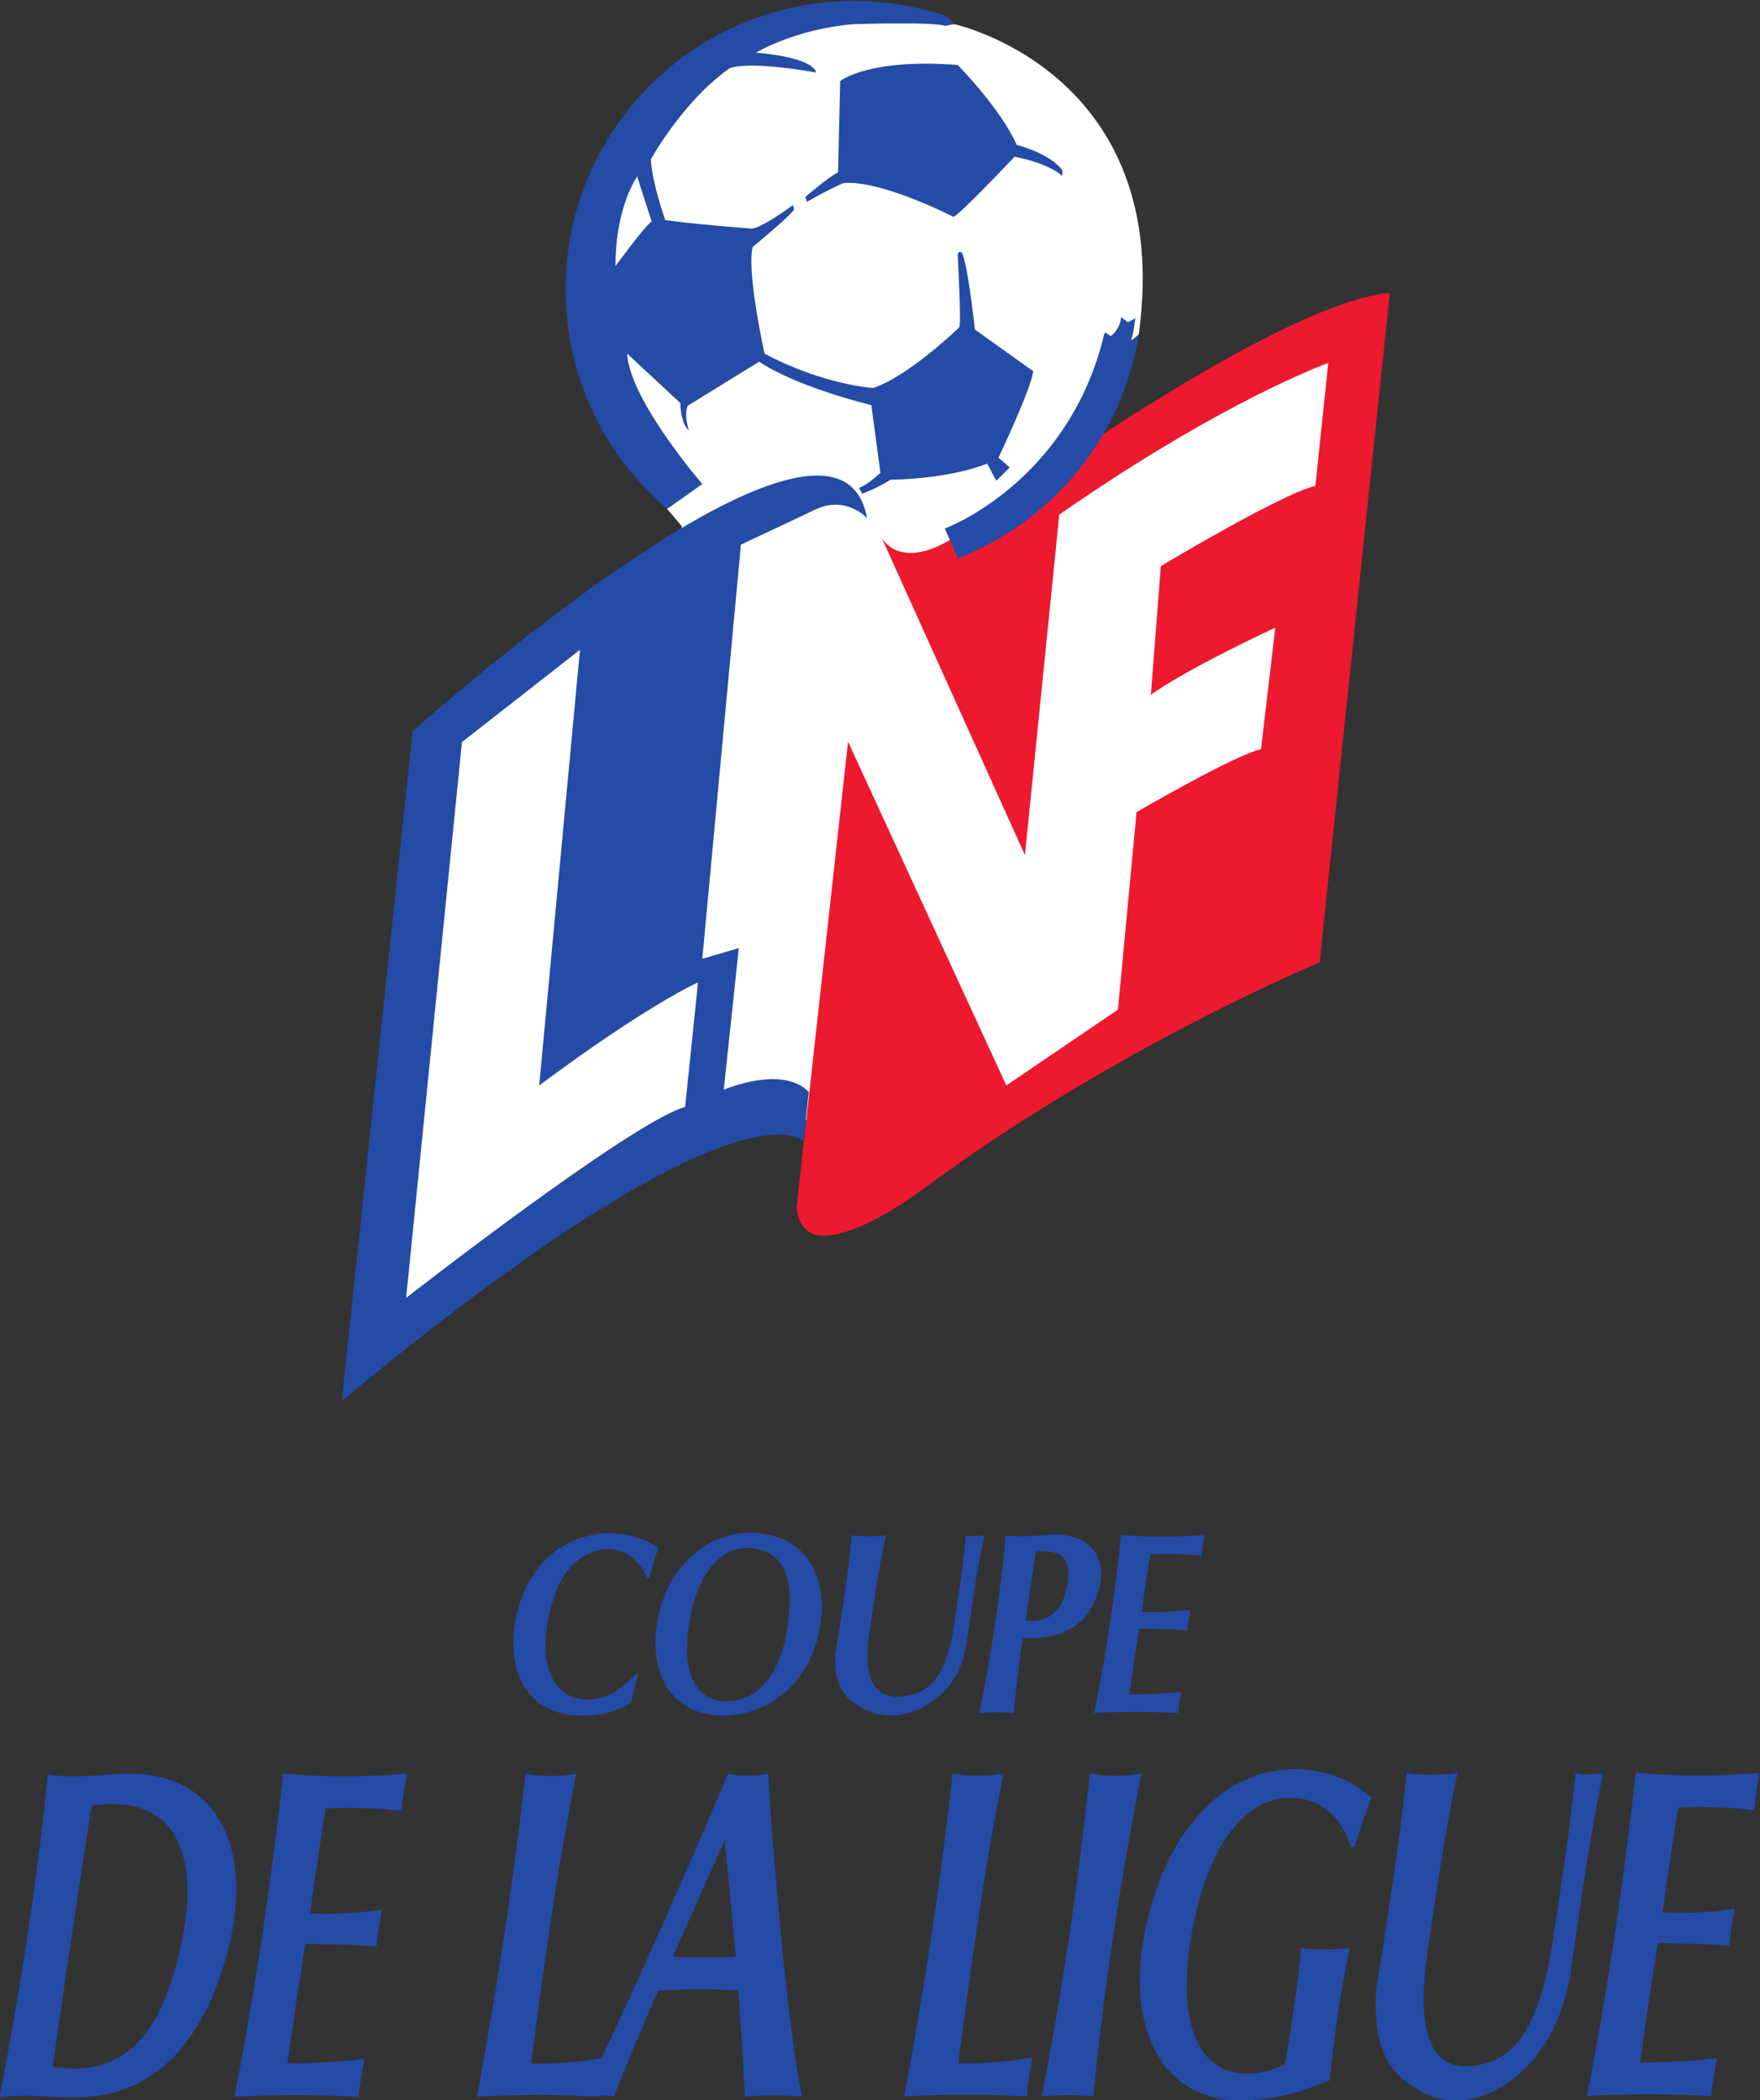
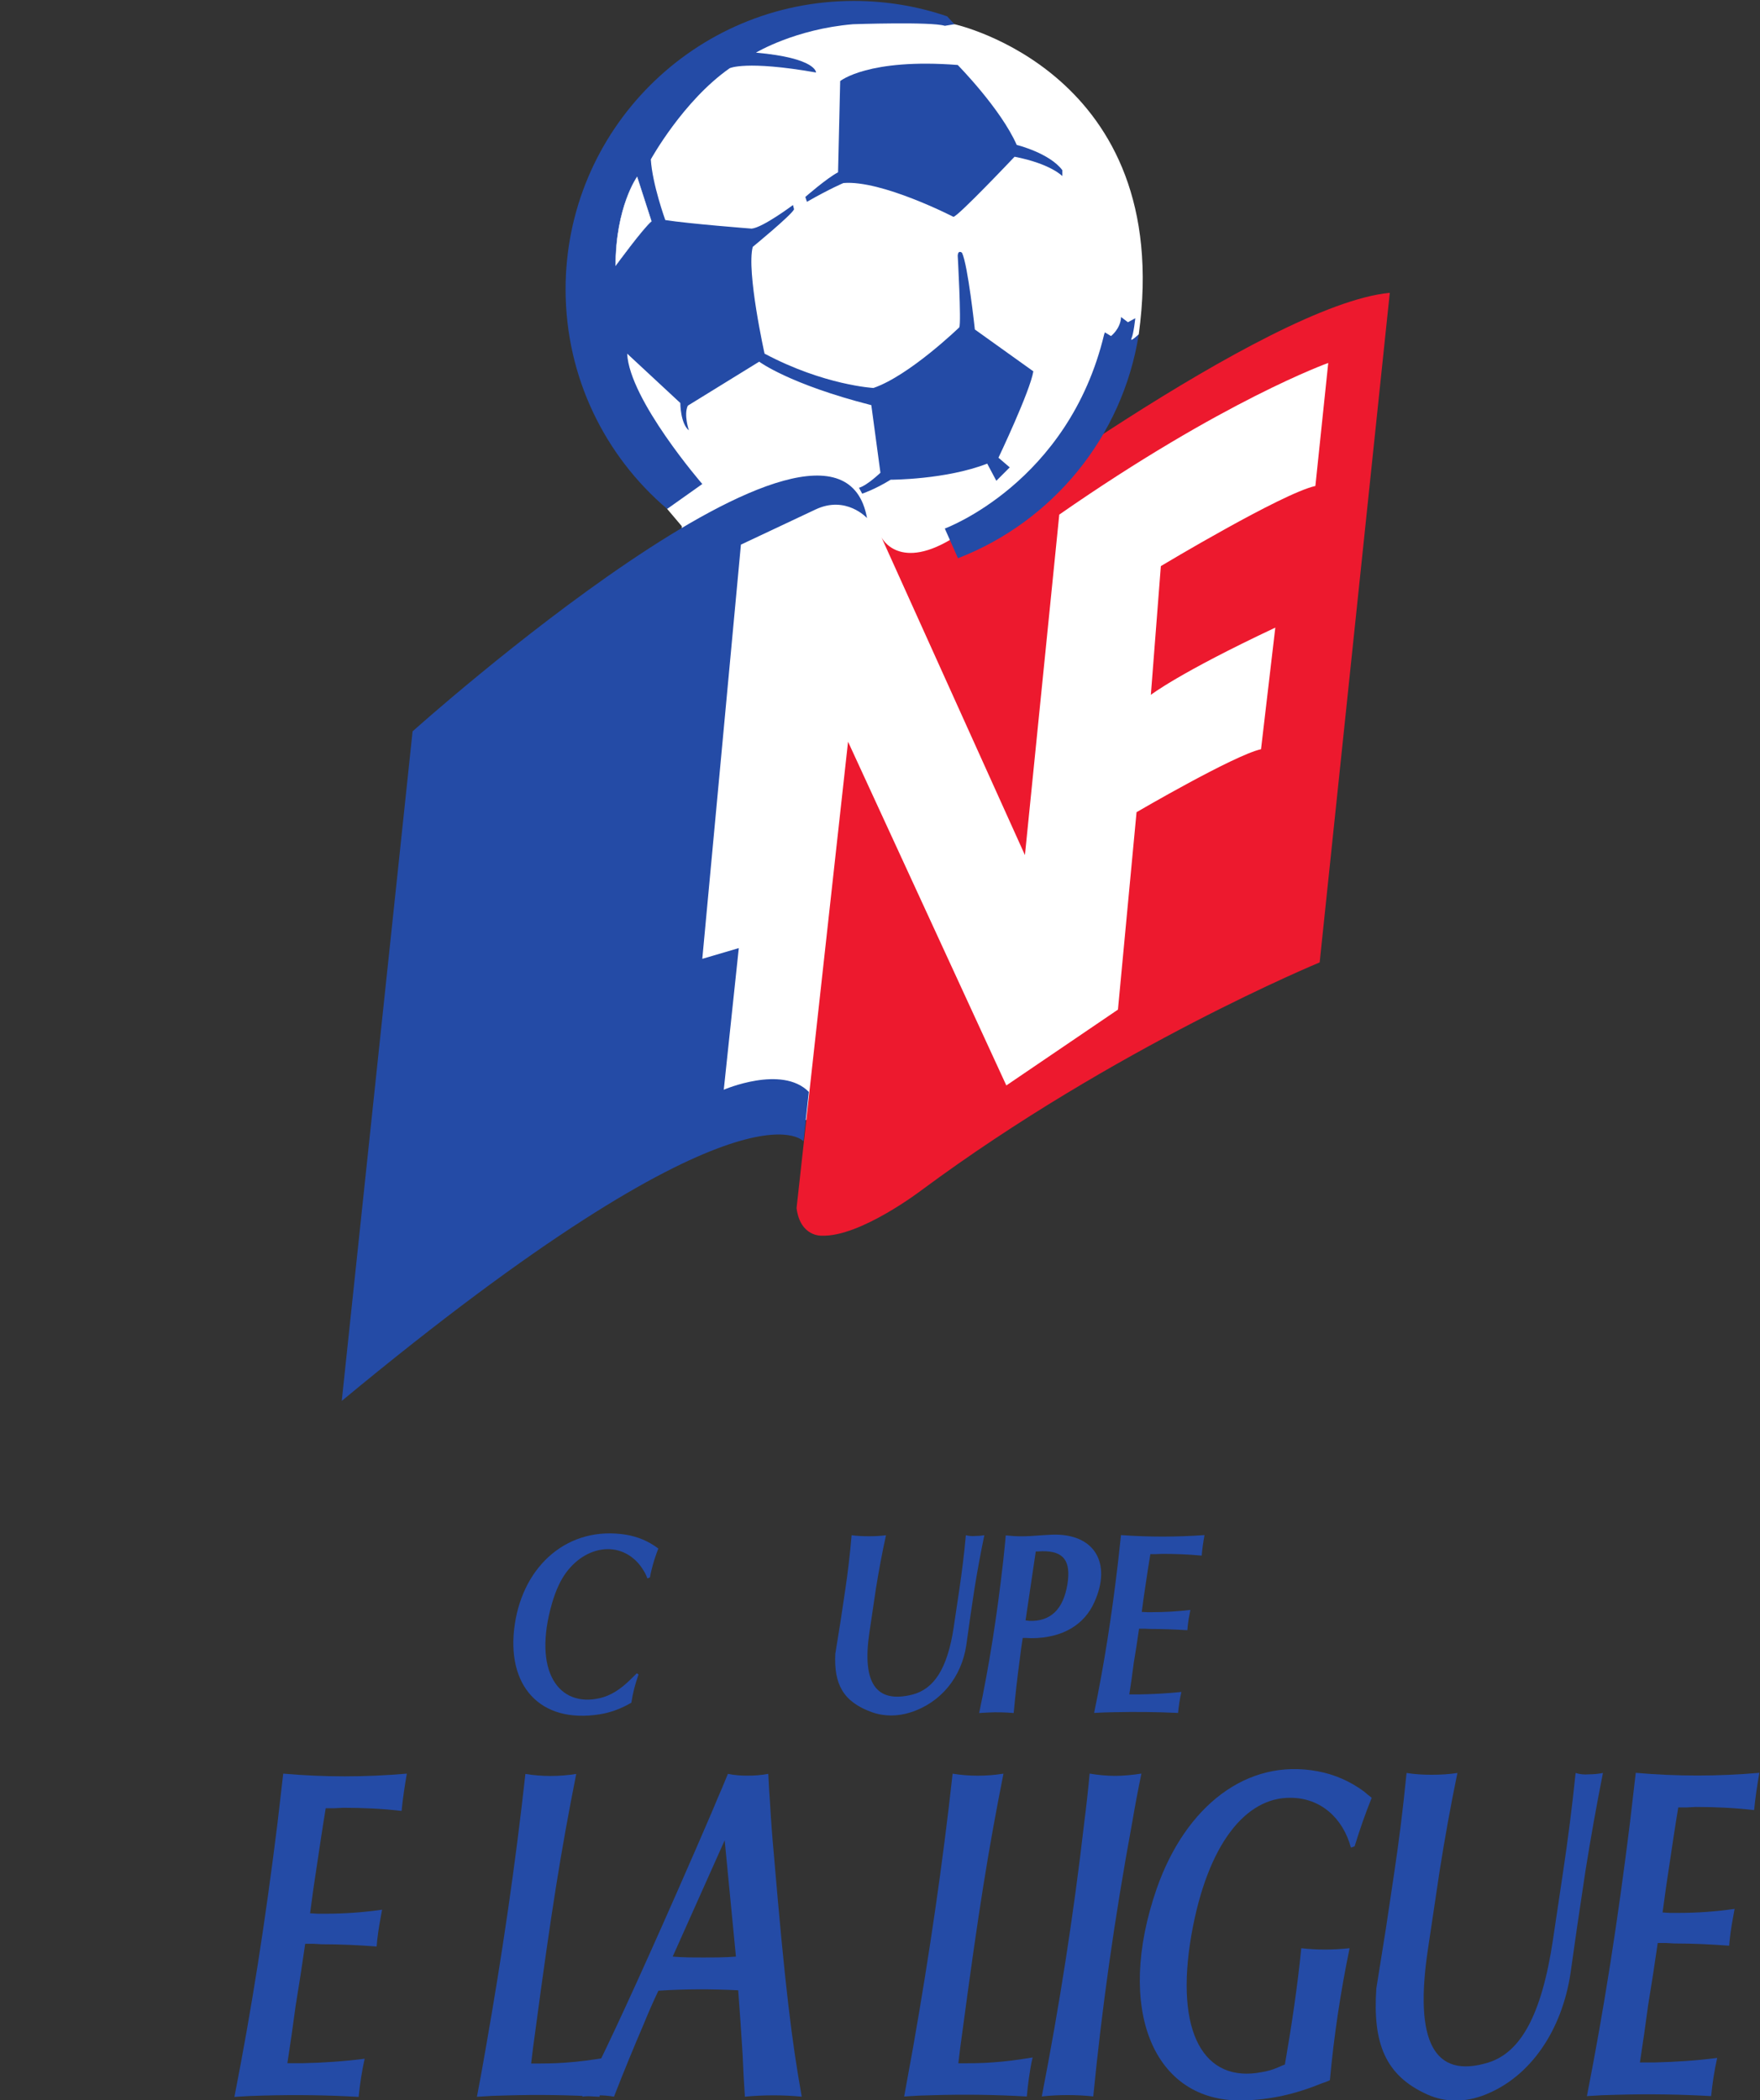
<svg xmlns="http://www.w3.org/2000/svg" xmlns:ns1="http://www.inkscape.org/namespaces/inkscape" xmlns:ns2="http://sodipodi.sourceforge.net/DTD/sodipodi-0.dtd" ns1:version="1.0 (4035a4f, 2020-05-01)" ns2:docname="Logo Coupe Ligue France.svg" version="1.1" id="svg833" xml:space="preserve" width="502.813" height="600" viewBox="0 0 502.813 600">
  <rect x="0" y="0" width="502.813" height="600" fill="#333333" stroke="none" />
  <ns2:namedview ns1:current-layer="svg833" ns1:window-maximized="0" ns1:window-y="0" ns1:window-x="0" ns1:cy="300" ns1:cx="251.40654" ns1:zoom="0.495" showgrid="false" id="namedview927" ns1:window-height="900" ns1:window-width="1440" ns1:pageshadow="2" ns1:pageopacity="0" guidetolerance="10" gridtolerance="10" objecttolerance="10" borderopacity="1" bordercolor="#666666" pagecolor="#ffffff" />
  <defs id="defs837" />
  <g transform="matrix(1.333,0,0,-1.333,-242.385,1072.592)" id="g12708">
    <path id="path10923" style="fill:#ffffff;fill-opacity:1;fill-rule:nonzero;stroke:none;stroke-width:5.253" d="m 327.965,691.858 -3.146,3.714 -15.427,33.438 1.765,36.264 13.268,16.809 21.231,15.921 31.842,3.535 8.898,-2.085 c 0,0 47.206,-10.279 39.5,-66.451 l -8.593,-11.955 -0.888,-11.498 53.961,22.996 -9.733,-99.065 -19.456,-40.687 -48.65,-25.649 -39.805,-2.658 -19.461,4.423 0.888,28.307 h -10.616 l 4.423,94.643" />
    <path id="path10925" style="fill:#ed192e;fill-opacity:1;fill-rule:nonzero;stroke:none;stroke-width:5.253" d="m 455.159,670.133 -3.062,-26.064 c -5.673,-1.229 -26.678,-13.494 -26.678,-13.494 l -3.987,-42.315 -23.921,-16.252 -33.922,73.669 -11.036,-99.963 c 0.804,-6.209 5.405,-5.904 5.405,-5.904 8.278,-0.305 21.462,9.812 21.462,9.812 41.396,30.665 85.246,48.755 85.246,48.755 l 15.028,143.508 c -26.374,-2.453 -92.914,-52.127 -92.914,-52.127 -12.265,-7.974 -16.021,-0.289 -16.021,-0.289 l 30.739,-68.09 7.359,72.975 c 35.266,24.535 57.648,32.503 57.648,32.503 l -2.758,-26.368 c -7.054,-1.534 -33.118,-17.171 -33.118,-17.171 l -2.143,-27.598 c -0.005,0 5.978,4.675 26.673,14.413" />
    <path id="path10927" style="fill:#244ba6;fill-opacity:1;fill-rule:nonzero;stroke:none;stroke-width:5.253" d="m 354.029,560.037 c 0,0 -12.937,15.648 -98.95,-55.641 l 15.18,143.503 c 0,0 90.918,81.569 97.395,45.709 0,0 -4.486,4.948 -11.041,1.838 l -15.984,-7.527 -8.278,-88.775 7.821,2.301 -3.22,-30.355 c 0,0 12.475,5.394 18.227,-0.467 l -1.15,-10.584" />
-     <path id="path10929" style="fill:#ffffff;fill-opacity:1;fill-rule:nonzero;stroke:none;stroke-width:5.253" d="M 306.135,665.38 280.839,645.598 268.878,526.473 c 0,0 48.298,37.714 59.796,40.934 l 2.758,26.678 c 0,0 -10.579,-4.601 -34.037,-22.077 l 8.74,93.371" />
    <path id="path10931" style="fill:#244ba6;fill-opacity:1;fill-rule:nonzero;stroke:none;stroke-width:5.253" d="m 384.815,801.15 c -6.261,2.138 -12.979,3.293 -19.965,3.293 -34.132,0 -61.798,-27.666 -61.798,-61.792 0,-18.857 8.446,-35.744 21.767,-47.08 l 7.532,5.337 c 0,0 -15.637,18.053 -16.099,27.944 l 11.388,-10.579 c 0,0 0,-4.37 1.838,-5.867 0,0 -1.15,3.335 -0.231,5.295 l 15.296,9.429 c 0,0 6.44,-4.832 24.031,-9.318 l 1.954,-14.487 c 0,0 -2.873,-2.758 -4.596,-3.22 l 0.688,-1.266 c 0,0 2.758,0.919 6.093,2.989 0,0 11.845,0 20.701,3.451 l 1.954,-3.677 2.873,2.873 -2.416,2.07 c 0,0 6.786,14.261 7.475,18.516 l -12.533,8.966 c 0,0 -1.497,13.914 -2.758,16.446 0,0 -0.809,0.688 -0.919,-0.578 0,0 0.804,-14.371 0.341,-15.406 0,0 -10.694,-10.353 -18.4,-12.995 0,0 -10.574,0.573 -23.338,7.359 0,0 -3.913,17.591 -2.532,22.881 0,0 8.278,6.786 8.856,8.052 l -0.231,0.919 c 0,0 -6.44,-4.827 -8.856,-5.058 0,0 -13.452,1.035 -18.51,1.838 0,0 -2.763,7.59 -3.104,12.995 0,0 6.897,12.533 16.903,19.545 0,0 3.446,1.728 18.51,-0.919 0,0 0.116,3.104 -12.88,4.255 0,0 8.394,5.058 20.816,6.093 0,0 16.788,0.578 19.661,-0.341 l 2.07,0.341 -1.581,1.697" />
    <path id="path10933" style="fill:#244ba6;fill-opacity:1;fill-rule:nonzero;stroke:none;stroke-width:5.253" d="m 418.479,732.992 c -7.627,-31.889 -34.153,-41.627 -34.153,-41.627 l 2.821,-6.361 c 20.218,7.826 35.293,25.985 38.749,47.999 0,0 -2.012,-1.907 -1.555,-0.872 0.462,1.035 0.809,4.312 0.809,4.312 l -1.581,-0.861 -1.465,1.119 c -0.116,-2.532 -2.159,-4.081 -2.159,-4.081 l -1.313,0.793 -0.152,-0.42" />
    <path id="path10935" style="fill:#244ba6;fill-opacity:1;fill-rule:nonzero;stroke:none;stroke-width:5.253" d="m 361.903,787.268 c 0,0 5.983,4.943 25.187,3.451 0,0 9.197,-9.318 12.648,-17.134 0,0 7.012,-1.728 9.77,-5.405 v -1.266 c 0,0 -2.527,2.647 -10.232,4.139 0,0 -12.186,-12.88 -13.111,-12.88 0,0 -15.406,7.937 -23.569,7.243 0,0 -2.763,-1.145 -7.821,-4.024 l -0.347,1.035 c 0,0 4.601,4.029 7.018,5.289 l 0.457,19.55" />
    <path id="path10937" style="fill:#ffffff;fill-opacity:1;fill-rule:nonzero;stroke:#ffffff;stroke-width:0.068;stroke-linecap:butt;stroke-linejoin:miter;stroke-miterlimit:4;stroke-dasharray:none;stroke-opacity:1" d="m 321.447,757.228 c -1.838,-1.534 -7.664,-9.507 -7.664,-9.507 0,12.57 4.596,19.009 4.596,19.009 z" />
  </g>
  <g transform="matrix(1.333,0,0,-1.333,-242.385,1072.592)" id="g12726">
    <g id="g12685">
      <path d="m 321.452,468.1 c -0.126,-0.531 -0.252,-1.061 -0.32,-1.539 l -0.541,-0.21 c -0.194,0.531 -0.441,1.061 -0.735,1.534 -0.404,0.688 -0.825,1.271 -1.297,1.802 -5.027,5.505 -13.379,2.91 -16.945,-4.712 -0.604,-1.271 -1.077,-2.595 -1.46,-3.918 -4.234,-14.56 1.402,-22.502 10.374,-20.333 2.106,0.531 4.165,1.697 6.545,4.076 l 0.809,0.798 0.431,0.42 0.373,-0.263 c -0.714,-2.012 -1.234,-3.971 -1.539,-6.035 -2.269,-1.324 -4.46,-2.122 -6.771,-2.49 -12.869,-2.064 -20.154,6.193 -18.216,19.272 1.912,12.864 11.614,21.179 23.842,19.22 2.516,-0.425 4.811,-1.376 6.923,-2.963 -0.594,-1.539 -1.098,-3.073 -1.471,-4.659" style="fill:#244ba6;fill-opacity:1;fill-rule:nonzero;stroke:none;stroke-width:5.253" id="path10939" />
-       <path d="m 347.558,475.475 c 7.606,-2.064 11.556,-9.266 10.122,-18.899 -1.434,-9.691 -7.574,-16.945 -15.79,-18.957 -13.226,-3.23 -21.352,5.61 -19.277,18.957 2.059,13.237 12.901,22.077 24.945,18.899 z m -10.054,-35.471 c 7.301,-0.11 13.41,7.254 13.562,21.919 0.105,5.347 -1.854,8.893 -5.295,10.216 -7.343,2.91 -14.298,-2.7 -16.257,-15.564 -1.67,-10.962 1.607,-16.467 7.989,-16.572" style="fill:#244ba6;fill-opacity:1;fill-rule:nonzero;stroke:none;stroke-width:5.253" id="path10941" />
      <path d="m 368.054,475.391 c 1.198,0 2.448,0.052 3.666,0.215 -0.851,-3.866 -1.555,-7.679 -2.175,-11.545 l -1.381,-9.318 c -1.607,-10.799 1.413,-15.248 9.208,-13.289 4.544,1.166 7.522,5.4 8.872,14.508 l 1.213,8.152 c 0.541,3.656 1.024,7.522 1.381,11.493 0.62,-0.163 1.303,-0.215 1.959,-0.163 0.688,0 1.339,0.052 2.001,0.163 -0.804,-3.866 -1.508,-7.679 -2.127,-11.545 l -0.977,-6.566 -0.762,-5.452 c -1.009,-6.776 -5.368,-12.286 -11.945,-14.403 -2.8,-0.898 -5.699,-0.898 -8.32,0.052 -6.161,2.227 -8.126,6.035 -7.811,12.496 l 1.145,7.096 1.009,6.776 c 0.494,3.335 0.956,7.044 1.345,11.545 1.219,-0.163 2.453,-0.215 3.698,-0.215" style="fill:#244ba6;fill-opacity:1;fill-rule:nonzero;stroke:none;stroke-width:5.253" id="path10943" />
      <path d="m 396.828,469.959 c 0.179,1.854 0.41,3.703 0.557,5.61 2.584,-0.263 4.055,-0.263 8.016,0.052 0.651,0.052 1.25,0.052 1.901,0.105 9.113,0.32 12.853,-6.088 9.082,-14.45 -2.08,-4.712 -6.671,-7.732 -13.526,-7.732 l -1.192,0.052 h -0.641 l -0.341,-2.274 -0.289,-2.28 c -0.52,-3.813 -0.956,-7.674 -1.303,-11.54 -1.817,0.158 -3.693,0.21 -5.552,0.105 -0.651,-0.052 -1.25,-0.052 -1.854,-0.105 2.175,10.321 3.792,20.596 5.142,32.456 z m 5.61,-12.706 c 4.533,-0.163 7.27,2.432 8.163,7.832 0.793,5.032 -0.783,7.149 -5.389,7.096 l -1.024,-0.052 h -0.368 l -2.19,-14.77 c 0.268,-0.052 0.541,-0.052 0.809,-0.105" style="fill:#244ba6;fill-opacity:1;fill-rule:nonzero;stroke:none;stroke-width:5.253" id="path10945" />
      <path d="m 421.468,469.975 c 0.194,1.901 0.42,3.756 0.615,5.662 5.92,-0.425 11.903,-0.425 17.901,0 -0.268,-1.481 -0.478,-2.91 -0.604,-4.396 -2.815,0.268 -5.61,0.373 -8.462,0.373 l -1.297,-0.052 h -1.24 c -0.368,-2.169 -0.709,-4.449 -1.03,-6.618 l -0.431,-2.915 -0.383,-2.857 1.098,-0.052 h 1.15 c 2.716,0 5.458,0.158 8.173,0.478 -0.047,-0.32 -0.147,-0.688 -0.205,-1.061 -0.205,-1.056 -0.368,-2.169 -0.441,-3.283 -2.647,0.158 -5.205,0.268 -7.968,0.268 l -1.187,0.052 h -1.198 l -0.552,-3.708 -0.588,-3.651 -0.446,-3.335 -0.504,-3.388 h 2.164 c 2.952,0.052 5.967,0.21 9.003,0.525 -0.362,-1.534 -0.583,-3.015 -0.714,-4.496 -4.523,0.21 -9.024,0.263 -13.688,0.158 l -2.127,-0.052 -2.18,-0.105 c 2.148,10.427 3.745,20.543 5.142,32.456" style="fill:#244ba6;fill-opacity:1;fill-rule:nonzero;stroke:none;stroke-width:5.253" id="path10947" />
    </g>
    <g id="g12696">
-       <path d="m 183.654,365.4 c 3.85,21.263 6.503,39.931 8.446,58.888 4.081,-0.478 6.461,-0.478 13.142,0 1.103,0.1 2.138,0.194 3.157,0.194 21.31,0.867 29.714,-18.573 20.17,-44.648 -6.161,-16.651 -16.698,-25.213 -32.22,-24.73 -0.819,0 -1.686,0.095 -2.506,0.095 -5.389,0.383 -8.047,0.383 -12.055,0 0.641,3.367 1.292,6.834 1.865,10.201 z m 15.627,38.103 c -2.148,-13.951 -4.165,-27.902 -6.177,-41.858 l 1.145,-0.095 1.875,-0.194 c 11.188,-0.767 18.568,5.778 22.76,19.729 7.138,23.674 1.571,36.564 -12.002,36.853 -0.872,0.1 -1.77,0 -2.658,0 l -1.513,-0.095 -1.255,-0.194 c -0.699,-4.712 -1.471,-9.429 -2.175,-14.145" style="fill:#244ba6;fill-opacity:1;fill-rule:nonzero;stroke:none;stroke-width:5.253" id="path10949" />
      <path d="m 241.344,414.218 c 0.378,3.462 0.814,6.828 1.192,10.295 8.74,-0.772 17.591,-0.772 26.489,0 -0.467,-2.695 -0.856,-5.295 -1.124,-7.989 -4.15,0.483 -8.273,0.672 -12.496,0.672 l -1.922,-0.095 h -1.838 c -0.657,-3.945 -1.271,-8.084 -1.859,-12.029 l -0.793,-5.289 -0.704,-5.2 1.618,-0.095 h 1.702 c 4.018,0 8.079,0.289 12.118,0.867 -0.089,-0.578 -0.257,-1.25 -0.357,-1.922 -0.357,-1.928 -0.657,-3.95 -0.819,-5.967 -3.908,0.289 -7.695,0.478 -11.782,0.478 l -1.754,0.1 h -1.77 l -1.003,-6.739 -1.061,-6.639 -0.835,-6.062 -0.919,-6.156 h 3.199 c 4.375,0.095 8.845,0.383 13.358,0.961 -0.62,-2.794 -1.024,-5.484 -1.287,-8.178 -6.687,0.383 -13.347,0.478 -20.254,0.289 l -3.146,-0.1 -3.225,-0.189 c 3.714,18.957 6.592,37.336 9.276,58.987" style="fill:#244ba6;fill-opacity:1;fill-rule:nonzero;stroke:none;stroke-width:5.253" id="path10951" />
      <path d="m 285.939,365.652 c 3.572,20.302 6.361,39.453 8.499,58.793 3.525,-0.578 7.201,-0.578 10.894,0 -3.299,-16.646 -5.331,-29.347 -8.824,-55.521 -0.315,-2.117 -0.578,-4.328 -0.84,-6.545 2.448,0 4.901,0 7.38,0.194 2.821,0.189 5.673,0.578 8.536,1.056 -0.352,-1.439 -0.567,-2.884 -0.783,-4.328 -0.2,-1.345 -0.32,-2.6 -0.467,-4.045 -6.545,0.389 -13.205,0.483 -19.839,0.289 l -3.215,-0.095 -3.23,-0.194 c 0.651,3.467 1.308,6.934 1.891,10.395" style="fill:#244ba6;fill-opacity:1;fill-rule:nonzero;stroke:none;stroke-width:5.253" id="path10953" />
      <path d="m 308.925,359.801 1.381,2.884 c 3.834,7.89 10.164,21.557 20.727,45.803 1.565,3.661 3.199,7.317 4.701,10.973 l 0.83,1.922 1.276,3.083 c 1.387,-0.294 2.737,-0.389 4.165,-0.389 1.497,0 2.941,0.095 4.486,0.389 l 0.2,-3.661 0.173,-2.5 c 0.205,-3.656 0.473,-7.312 0.814,-10.968 2.411,-28.58 3.871,-40.225 5.988,-52.059 -4.029,0.383 -8.11,0.383 -12.186,0 l -0.278,4.523 -0.21,4.523 c -0.278,4.523 -0.599,9.234 -0.945,13.757 -5.678,0.289 -11.467,0.289 -17.108,-0.095 -1.093,-2.311 -2.117,-4.617 -3.089,-7.023 -2.19,-5.1 -4.328,-10.295 -6.424,-15.684 -2.19,0.383 -4.507,0.383 -6.813,0 z m 23.59,25.307 c 2.316,0 4.769,0 7.044,0.189 l -2.411,24.924 -11.141,-24.924 c 2.148,-0.189 4.328,-0.189 6.508,-0.189" style="fill:#244ba6;fill-opacity:1;fill-rule:nonzero;stroke:none;stroke-width:5.253" id="path10955" />
-       <path d="m 377.503,365.705 c 3.572,20.307 6.361,39.458 8.499,58.798 3.519,-0.578 7.196,-0.578 10.894,0 -3.299,-16.651 -5.331,-29.352 -8.83,-55.526 -0.315,-2.117 -0.578,-4.328 -0.84,-6.545 2.453,0 4.906,0 7.385,0.194 2.821,0.194 5.668,0.578 8.536,1.061 -0.352,-1.444 -0.567,-2.889 -0.783,-4.333 -0.2,-1.345 -0.32,-2.595 -0.467,-4.039 -6.55,0.383 -13.205,0.478 -19.839,0.289 l -3.215,-0.095 -3.23,-0.194 c 0.651,3.462 1.303,6.928 1.891,10.39" style="fill:#244ba6;fill-opacity:1;fill-rule:nonzero;stroke:none;stroke-width:5.253" id="path10957" />
+       <path d="m 377.503,365.705 c 3.572,20.307 6.361,39.458 8.499,58.798 3.519,-0.578 7.196,-0.578 10.894,0 -3.299,-16.651 -5.331,-29.352 -8.83,-55.526 -0.315,-2.117 -0.578,-4.328 -0.84,-6.545 2.453,0 4.906,0 7.385,0.194 2.821,0.194 5.668,0.578 8.536,1.061 -0.352,-1.444 -0.567,-2.889 -0.783,-4.333 -0.2,-1.345 -0.32,-2.595 -0.467,-4.039 -6.55,0.383 -13.205,0.478 -19.839,0.289 l -3.215,-0.095 -3.23,-0.194 " style="fill:#244ba6;fill-opacity:1;fill-rule:nonzero;stroke:none;stroke-width:5.253" id="path10957" />
      <path d="m 420.806,424.035 c 1.838,0 3.708,0.194 5.657,0.483 -0.72,-3.462 -1.36,-6.834 -1.928,-10.201 -3.966,-21.552 -6.534,-40.125 -8.394,-58.987 -3.619,0.389 -7.364,0.389 -11.031,0 3.782,19.44 6.818,38.875 9.098,58.699 0.446,3.467 0.83,6.928 1.156,10.49 1.728,-0.289 3.603,-0.483 5.442,-0.483" style="fill:#244ba6;fill-opacity:1;fill-rule:nonzero;stroke:none;stroke-width:5.253" id="path10959" />
      <path d="m 472.156,408.939 -0.793,-0.289 c -1.707,6.35 -6.508,10.684 -12.979,10.684 -9.518,0.095 -17.738,-9.817 -21.184,-29.252 -3.714,-21.268 2.794,-31.947 15.07,-29.541 1.119,0.189 2.253,0.478 3.346,0.961 l 0.872,0.383 0.725,0.289 c 1.439,8.273 2.7,16.745 3.514,24.924 1.676,-0.194 3.293,-0.289 5.064,-0.289 1.702,0 3.488,0.095 5.289,0.289 -1.954,-9.434 -3.362,-18.862 -4.223,-28.291 -0.588,-0.289 -1.161,-0.483 -1.733,-0.672 -5.657,-2.311 -11.088,-3.561 -17.024,-3.661 -19.125,-0.383 -27.309,19.634 -18.353,45.42 6.167,17.612 19.293,28.002 34.526,25.118 3.577,-0.672 6.902,-2.117 9.907,-4.333 l 0.788,-0.672 0.851,-0.672 c -1.402,-3.467 -2.6,-6.928 -3.661,-10.395" style="fill:#244ba6;fill-opacity:1;fill-rule:nonzero;stroke:none;stroke-width:5.253" id="path10961" />
      <path d="m 488.749,424.272 c 1.77,0 3.624,0.095 5.437,0.383 -1.455,-7.023 -2.695,-13.951 -3.808,-20.979 l -2.527,-16.935 c -2.931,-19.629 1.313,-27.713 12.943,-24.152 6.786,2.117 11.409,9.817 13.878,26.368 l 2.211,14.818 c 0.988,6.639 1.901,13.662 2.637,20.879 0.909,-0.289 1.917,-0.383 2.884,-0.289 1.024,0 1.991,0.1 2.973,0.289 -1.392,-7.023 -2.626,-13.951 -3.745,-20.979 l -1.781,-11.929 -1.408,-9.912 c -1.838,-12.318 -8.572,-22.324 -18.411,-26.174 -4.192,-1.639 -8.483,-1.639 -12.307,0.095 -9.003,4.045 -11.713,10.973 -10.915,22.713 l 2.059,12.895 1.838,12.312 c 0.903,6.067 1.775,12.801 2.584,20.979 1.796,-0.289 3.619,-0.383 5.458,-0.383" style="fill:#244ba6;fill-opacity:1;fill-rule:nonzero;stroke:none;stroke-width:5.253" id="path10963" />
      <path d="m 531.212,414.386 c 0.383,3.467 0.819,6.834 1.198,10.3 8.735,-0.772 17.591,-0.772 26.489,0 -0.473,-2.695 -0.856,-5.295 -1.124,-7.989 -4.15,0.483 -8.273,0.672 -12.496,0.672 l -1.922,-0.095 h -1.838 c -0.657,-3.945 -1.271,-8.084 -1.859,-12.029 l -0.793,-5.295 -0.704,-5.195 1.618,-0.095 h 1.702 c 4.018,0 8.079,0.289 12.113,0.867 -0.084,-0.578 -0.252,-1.25 -0.352,-1.928 -0.357,-1.922 -0.657,-3.945 -0.825,-5.962 -3.903,0.284 -7.69,0.478 -11.776,0.478 l -1.754,0.1 h -1.77 l -1.003,-6.739 -1.061,-6.639 -0.835,-6.062 -0.919,-6.161 h 3.199 c 4.375,0.1 8.84,0.389 13.358,0.966 -0.625,-2.794 -1.024,-5.489 -1.292,-8.184 -6.681,0.389 -13.342,0.483 -20.249,0.289 l -3.146,-0.095 -3.23,-0.194 c 3.714,18.957 6.592,37.336 9.276,58.987" style="fill:#244ba6;fill-opacity:1;fill-rule:nonzero;stroke:none;stroke-width:5.253" id="path10965" />
    </g>
  </g>
</svg>